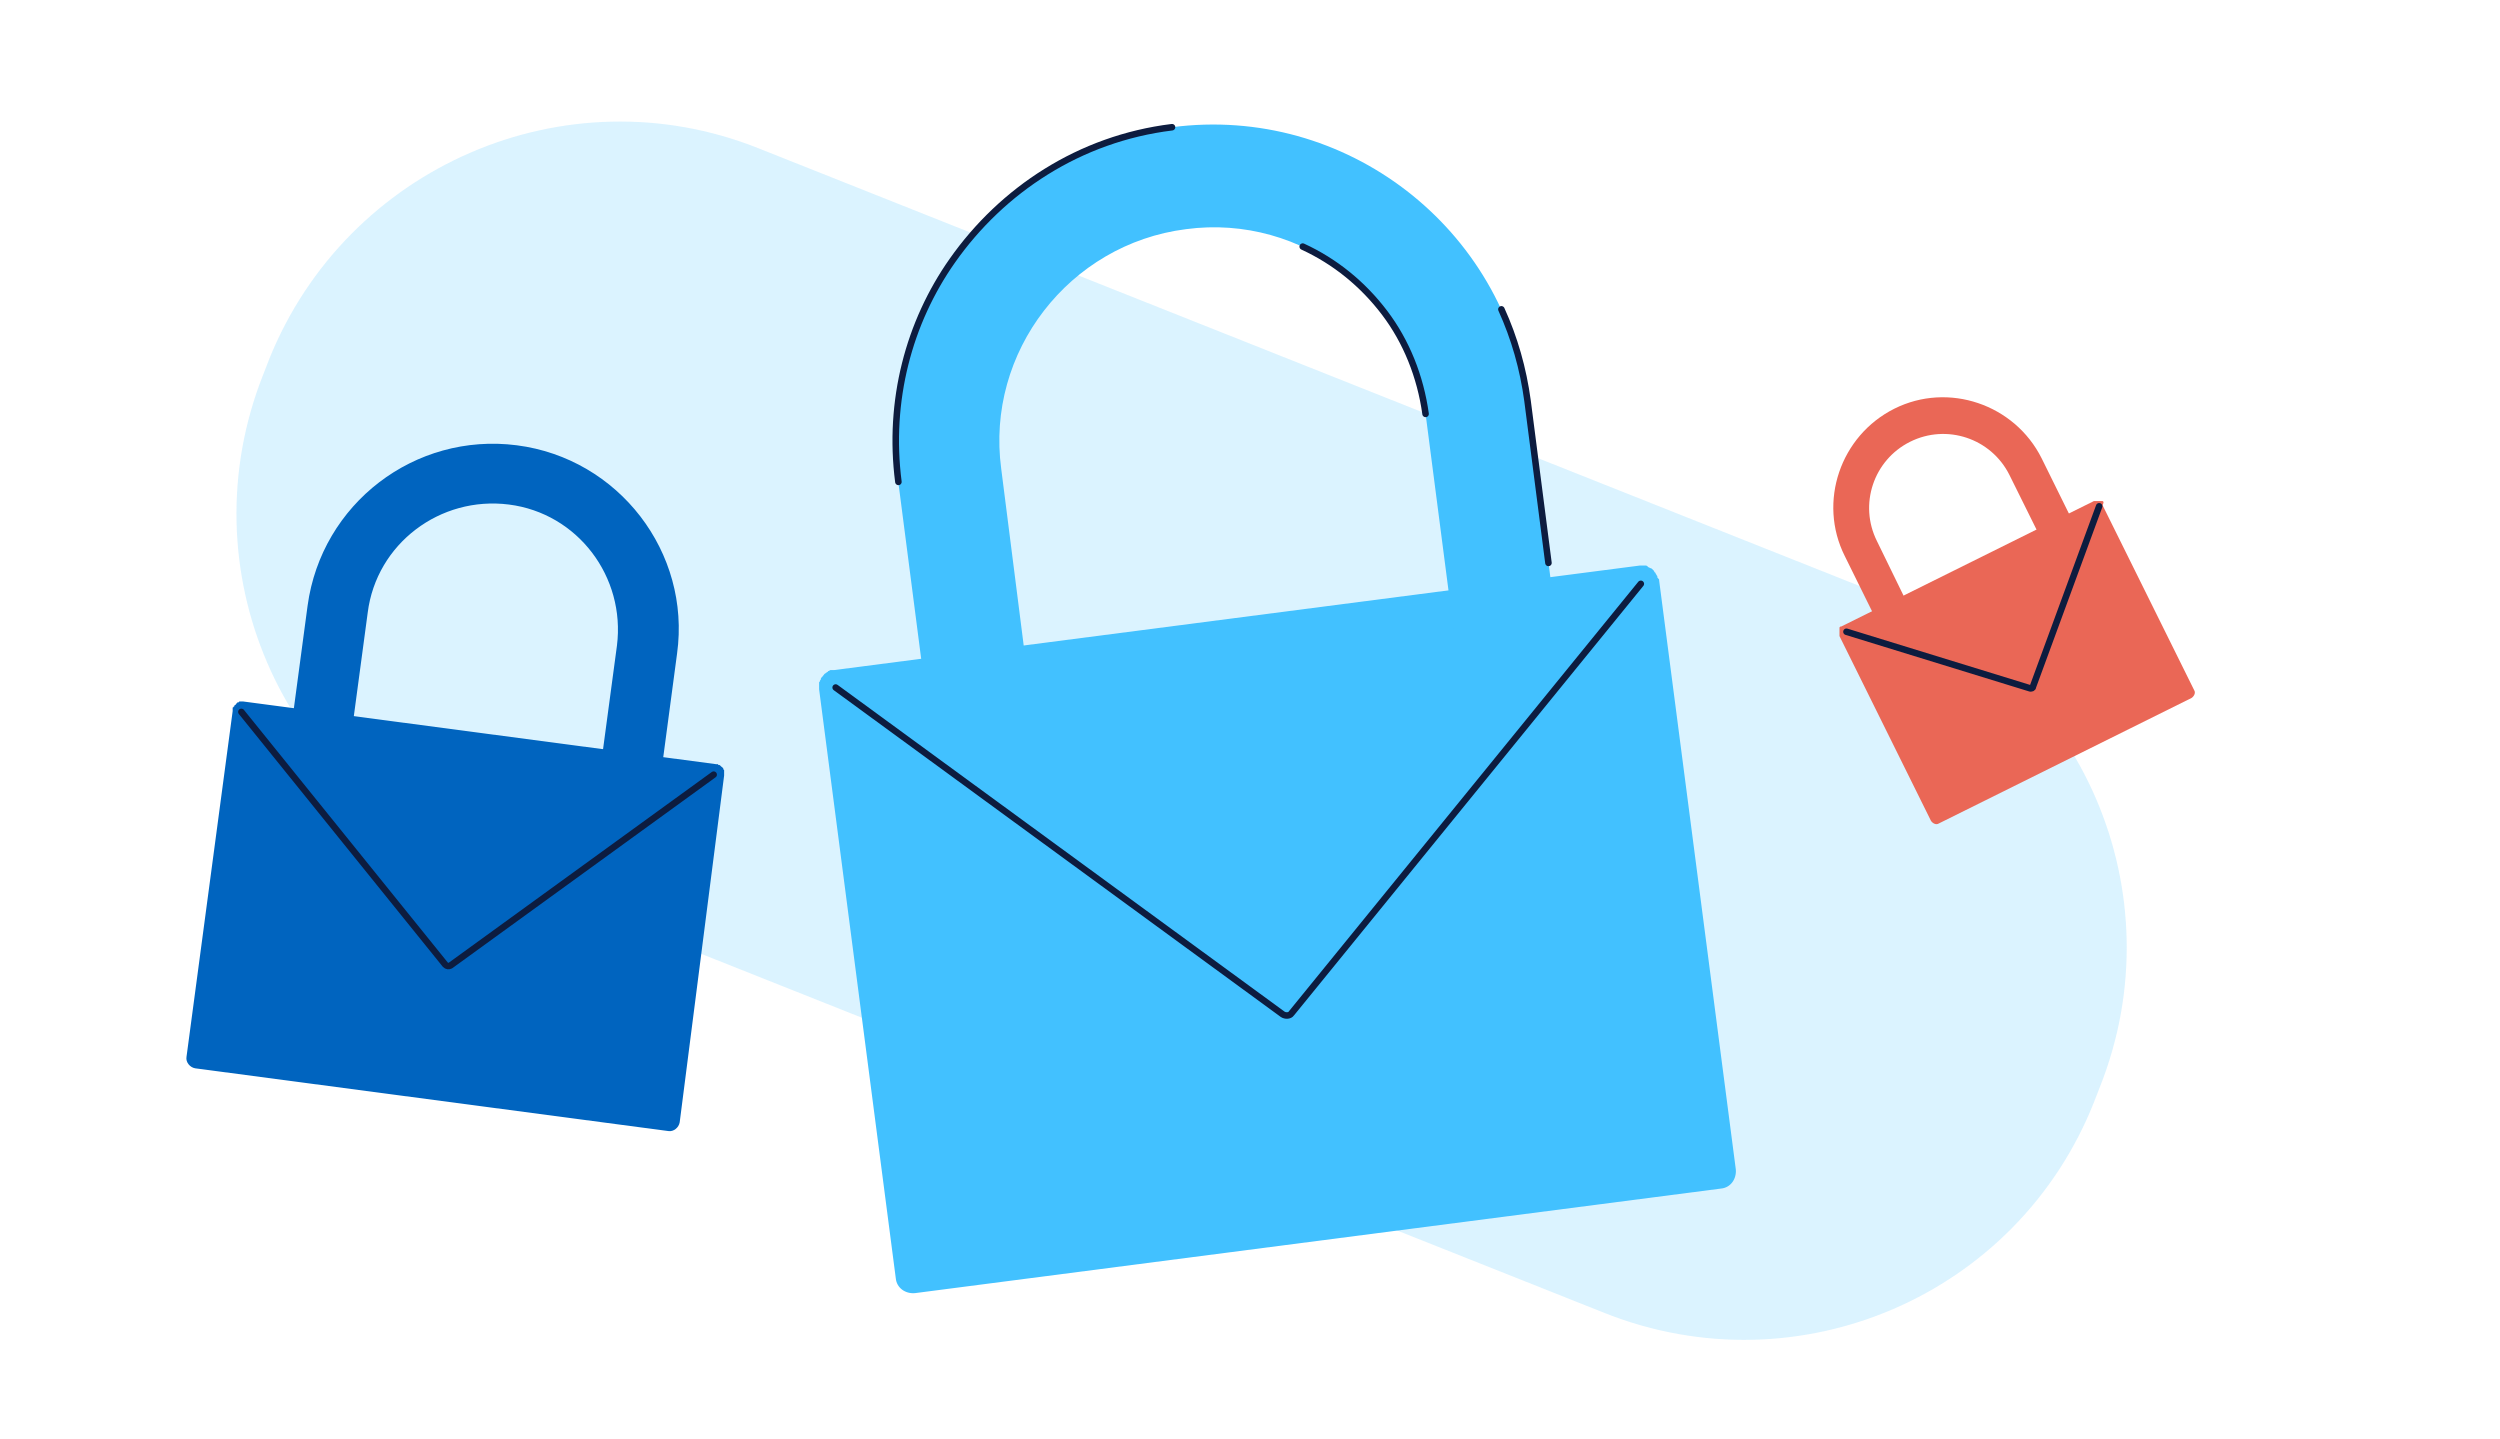
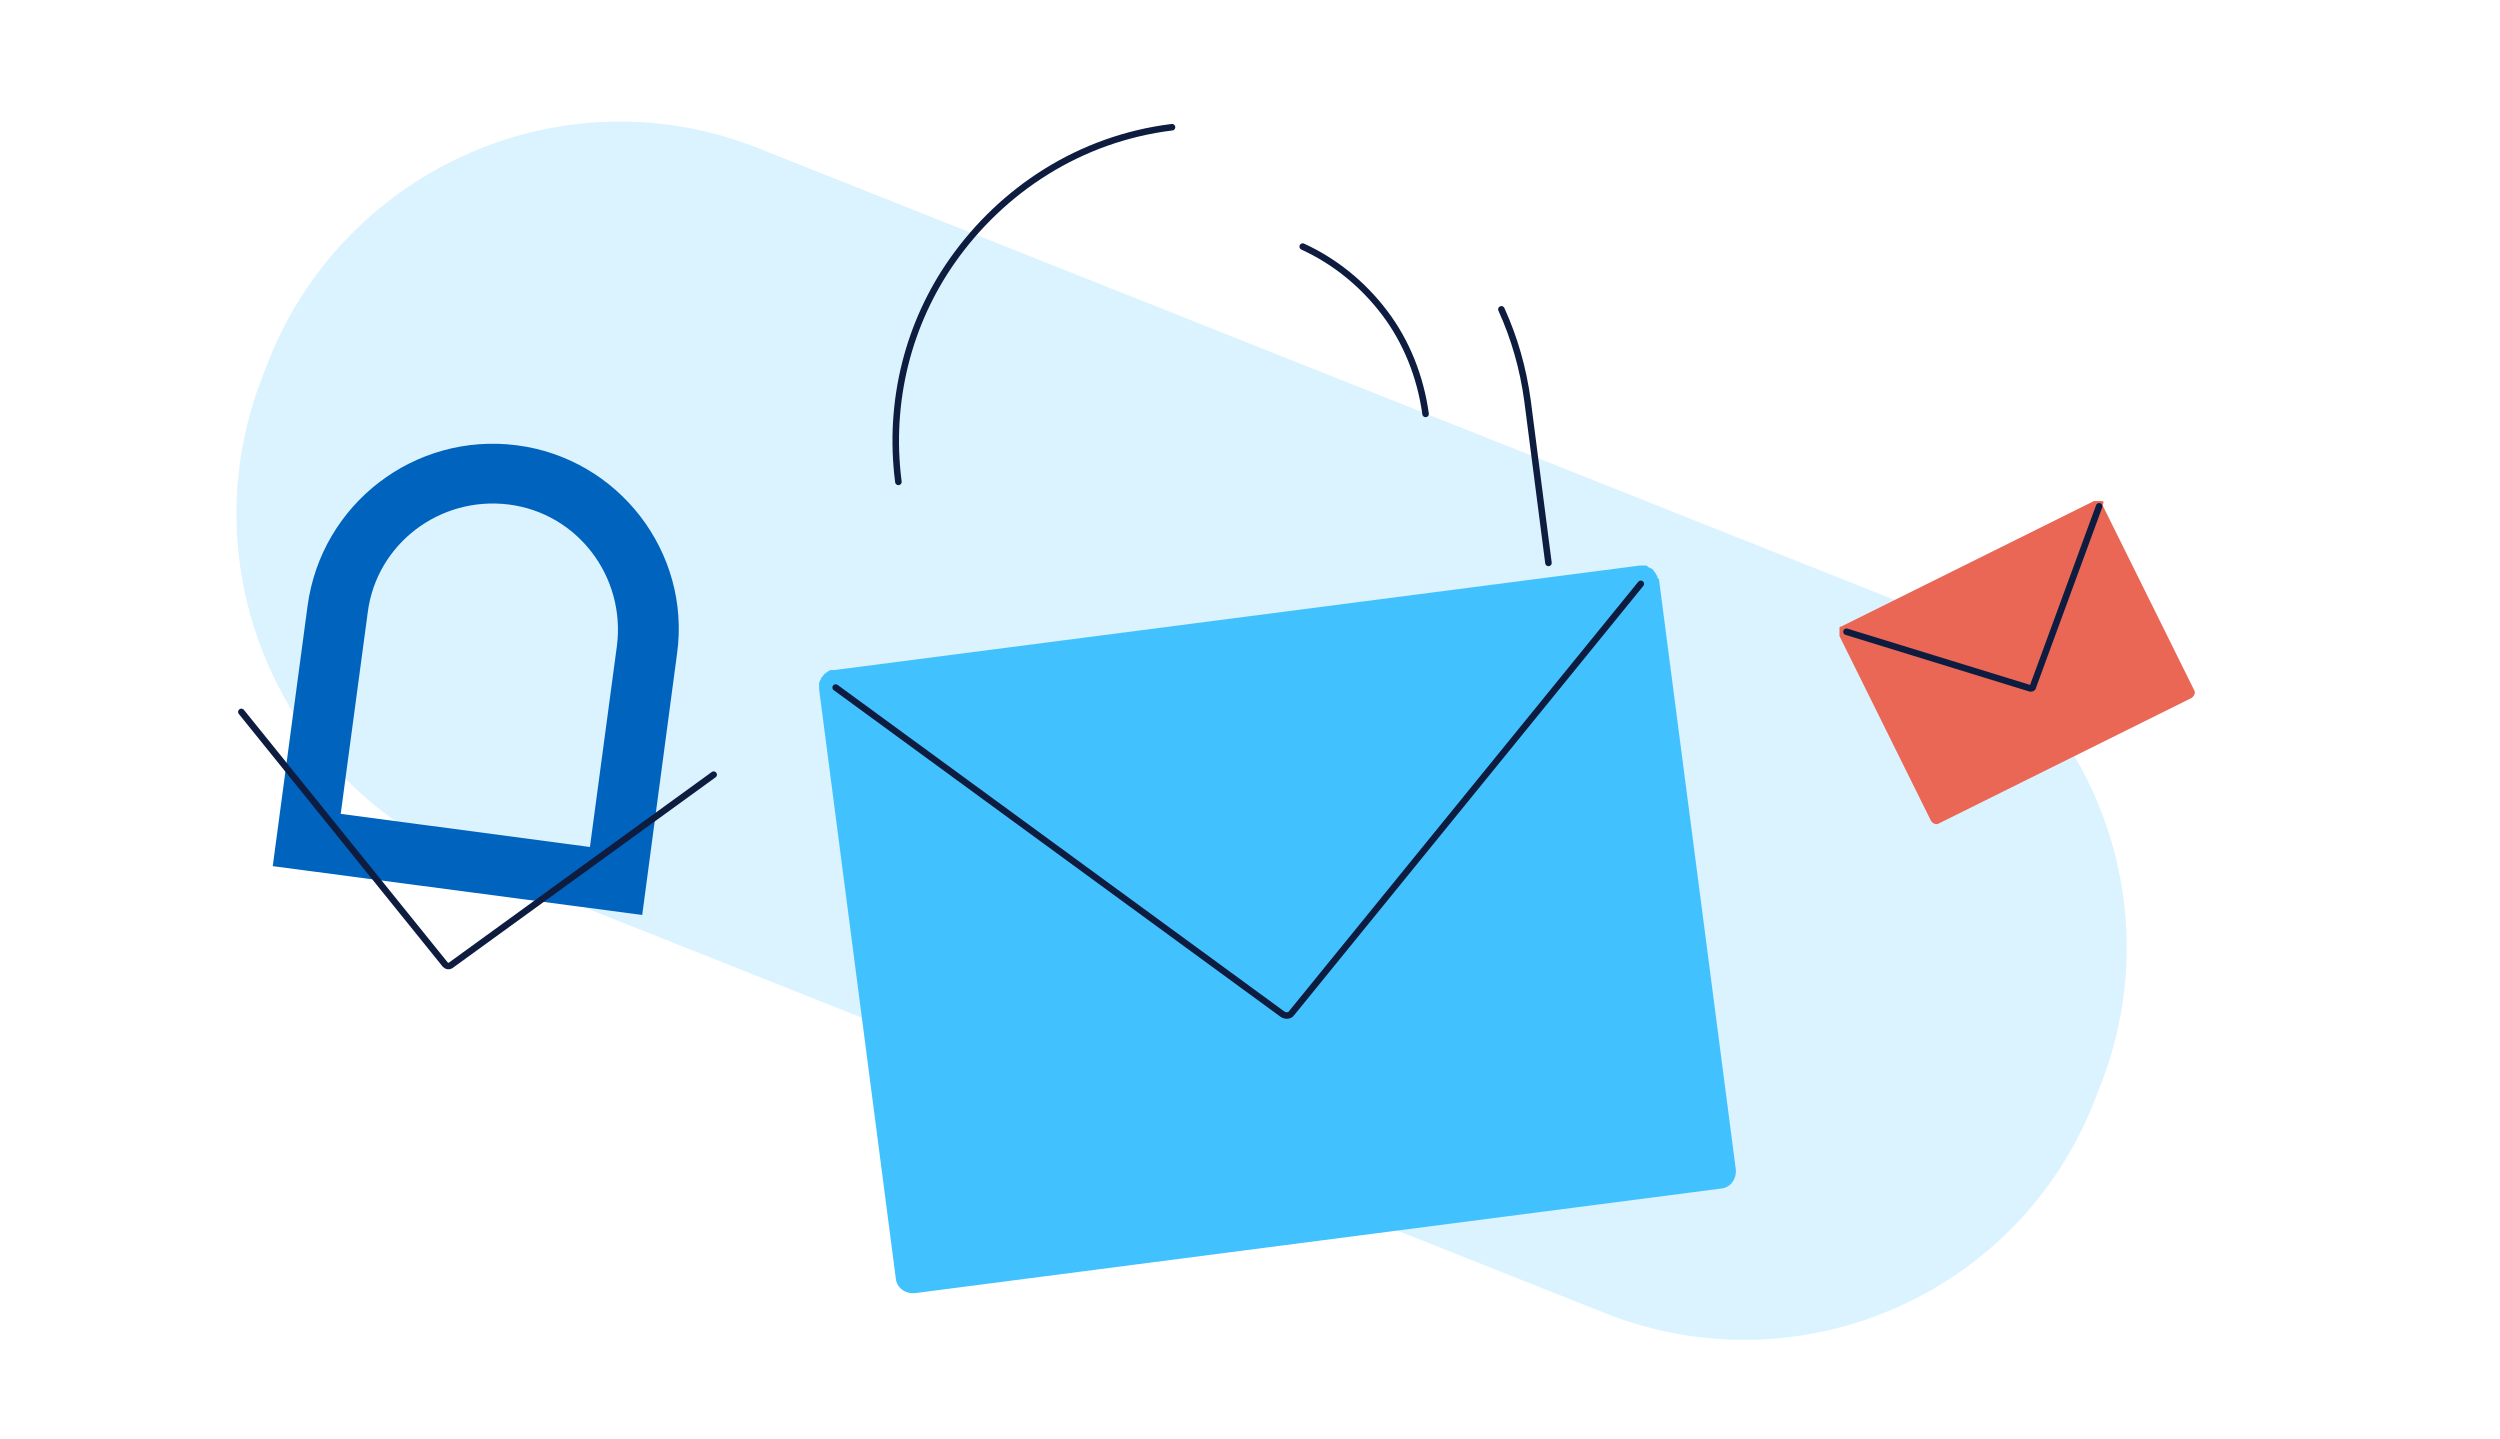
<svg xmlns="http://www.w3.org/2000/svg" version="1.0" viewBox="0 0 286.9 165.1" xml:space="preserve">
  <path opacity=".19" fill="#42C1FF" d="m241 124.7-.7 1.8c-8.8 22.2-33.9 33-56.1 24.2L54.4 99.1c-22.2-8.8-33-33.9-24.2-56.1l.7-1.8c8.9-22.1 34-33 56.1-24.2l129.8 51.6c22.2 8.8 33 33.9 24.2 56.1z" id="Capa_10" />
  <g id="ilu3">
    <path fill="#42C1FF" d="M190.2 66.2c0-.1 0-.1-.1-.2 0-.1-.1-.1-.1-.2s-.1-.1-.1-.1c0-.1-.1-.1-.1-.2l-.1-.1-.1-.1s-.1-.1-.2-.1-.1-.1-.2-.1c0 0-.1 0-.1-.1-.1 0-.1-.1-.2-.1h-.7l-92.5 12h-.4c-.1 0-.1.1-.2.1 0 0-.1 0-.1.1-.1 0-.1.1-.2.1l-.1.1c-.1 0-.1.1-.2.2l-.1.1s0 .1-.1.1c0 .1-.1.1-.1.2s0 .1-.1.2c0 .1 0 .1-.1.2v.8l8.8 67.6c.1 1.1 1.1 1.8 2.2 1.7l92.5-12c1.1-.1 1.8-1.1 1.7-2.2l-8.8-67.6v-.1c-.2-.2-.2-.2-.2-.3z" />
-     <path fill="#42C1FF" d="m181.9 97-72.2 9.4-6.6-51c-2.6-19.9 11.5-38.2 31.4-40.8s38.2 11.5 40.8 31.4l6.6 51zm-62-3.9 48.8-6.3-5.1-39.3c-1.7-13.4-14.1-23-27.5-21.2-13.4 1.7-23 14.1-21.2 27.5l5 39.3z" />
    <path fill="none" stroke="#0D1C3F" stroke-width=".75" stroke-linecap="round" stroke-linejoin="round" stroke-miterlimit="10" d="m95.9 78.9 51.3 37.5c.3.2.8.2 1-.1L188.3 67M172.3 35.5c1.5 3.3 2.5 6.8 3 10.5l2.4 18.6M103.1 55.3c-1.2-9.3 1.2-18.3 6.2-25.4 5.7-8.1 14.6-14 25.2-15.3M163.6 47.5c-.6-4.3-2.2-8.3-4.7-11.6-2.5-3.3-5.7-5.9-9.4-7.6" />
    <g>
-       <path fill="#0064BF" d="M83.1 88.8v-.4s0-.1-.1-.1v-.1s0-.1-.1-.1c0 0 0-.1-.1-.1l-.1-.1-.1-.1h-.1s-.1 0-.1-.1h-.2l-54.3-7.2h-.4s-.1 0-.1.1h-.1s-.1 0-.1.1c0 0-.1 0-.1.1l-.1.1s-.1 0-.1.1c0 0 0 .1-.1.1 0 0 0 .1-.1.1v.4l-5.3 39.7c-.1.6.4 1.2 1 1.3l54.3 7.2c.6.1 1.2-.4 1.3-1L83.1 89v-.2z" />
      <path fill="#0064BF" d="m73.7 105-42.4-5.6 4-29.9c1.6-11.7 12.3-19.9 24-18.4s20 12.3 18.4 23.9l-4 30zM39.1 93.4l28.6 3.8 3.1-23.1c1-7.9-4.5-15.2-12.4-16.2s-15.2 4.5-16.2 12.4l-3.1 23.1z" />
      <path fill="none" stroke="#0D1C3F" stroke-width=".75" stroke-linecap="round" stroke-linejoin="round" stroke-miterlimit="10" d="m27.7 81.7 23.4 29c.2.2.4.2.6.1l30.2-21.9" />
    </g>
    <g>
      <path fill="#EA6756" d="M241.4 57.6s-.1 0 0 0c-.1-.1-.1-.1 0 0l-.1-.1H240.3l-29 14.4h-.1l-.1.1V73l10.5 21.2c.2.3.6.5.9.3l29-14.4c.3-.2.5-.6.3-.9L241.3 58c.1-.3.1-.3.1-.4z" />
-       <path fill="#EA6756" d="m242.2 68.6-22.6 11.2-7.9-16c-3.1-6.2-.5-13.8 5.7-16.9 6.2-3.1 13.8-.5 16.9 5.7l7.9 16zm-20.8 5.8 15.3-7.6-6.1-12.3c-2.1-4.2-7.2-5.9-11.4-3.8-4.2 2.1-5.9 7.2-3.8 11.4l6 12.3z" />
      <path fill="none" stroke="#0D1C3F" stroke-width=".75" stroke-linecap="round" stroke-linejoin="round" stroke-miterlimit="10" d="M211.9 72.5 233 79c.1 0 .3 0 .3-.2l7.6-20.7" />
    </g>
  </g>
</svg>